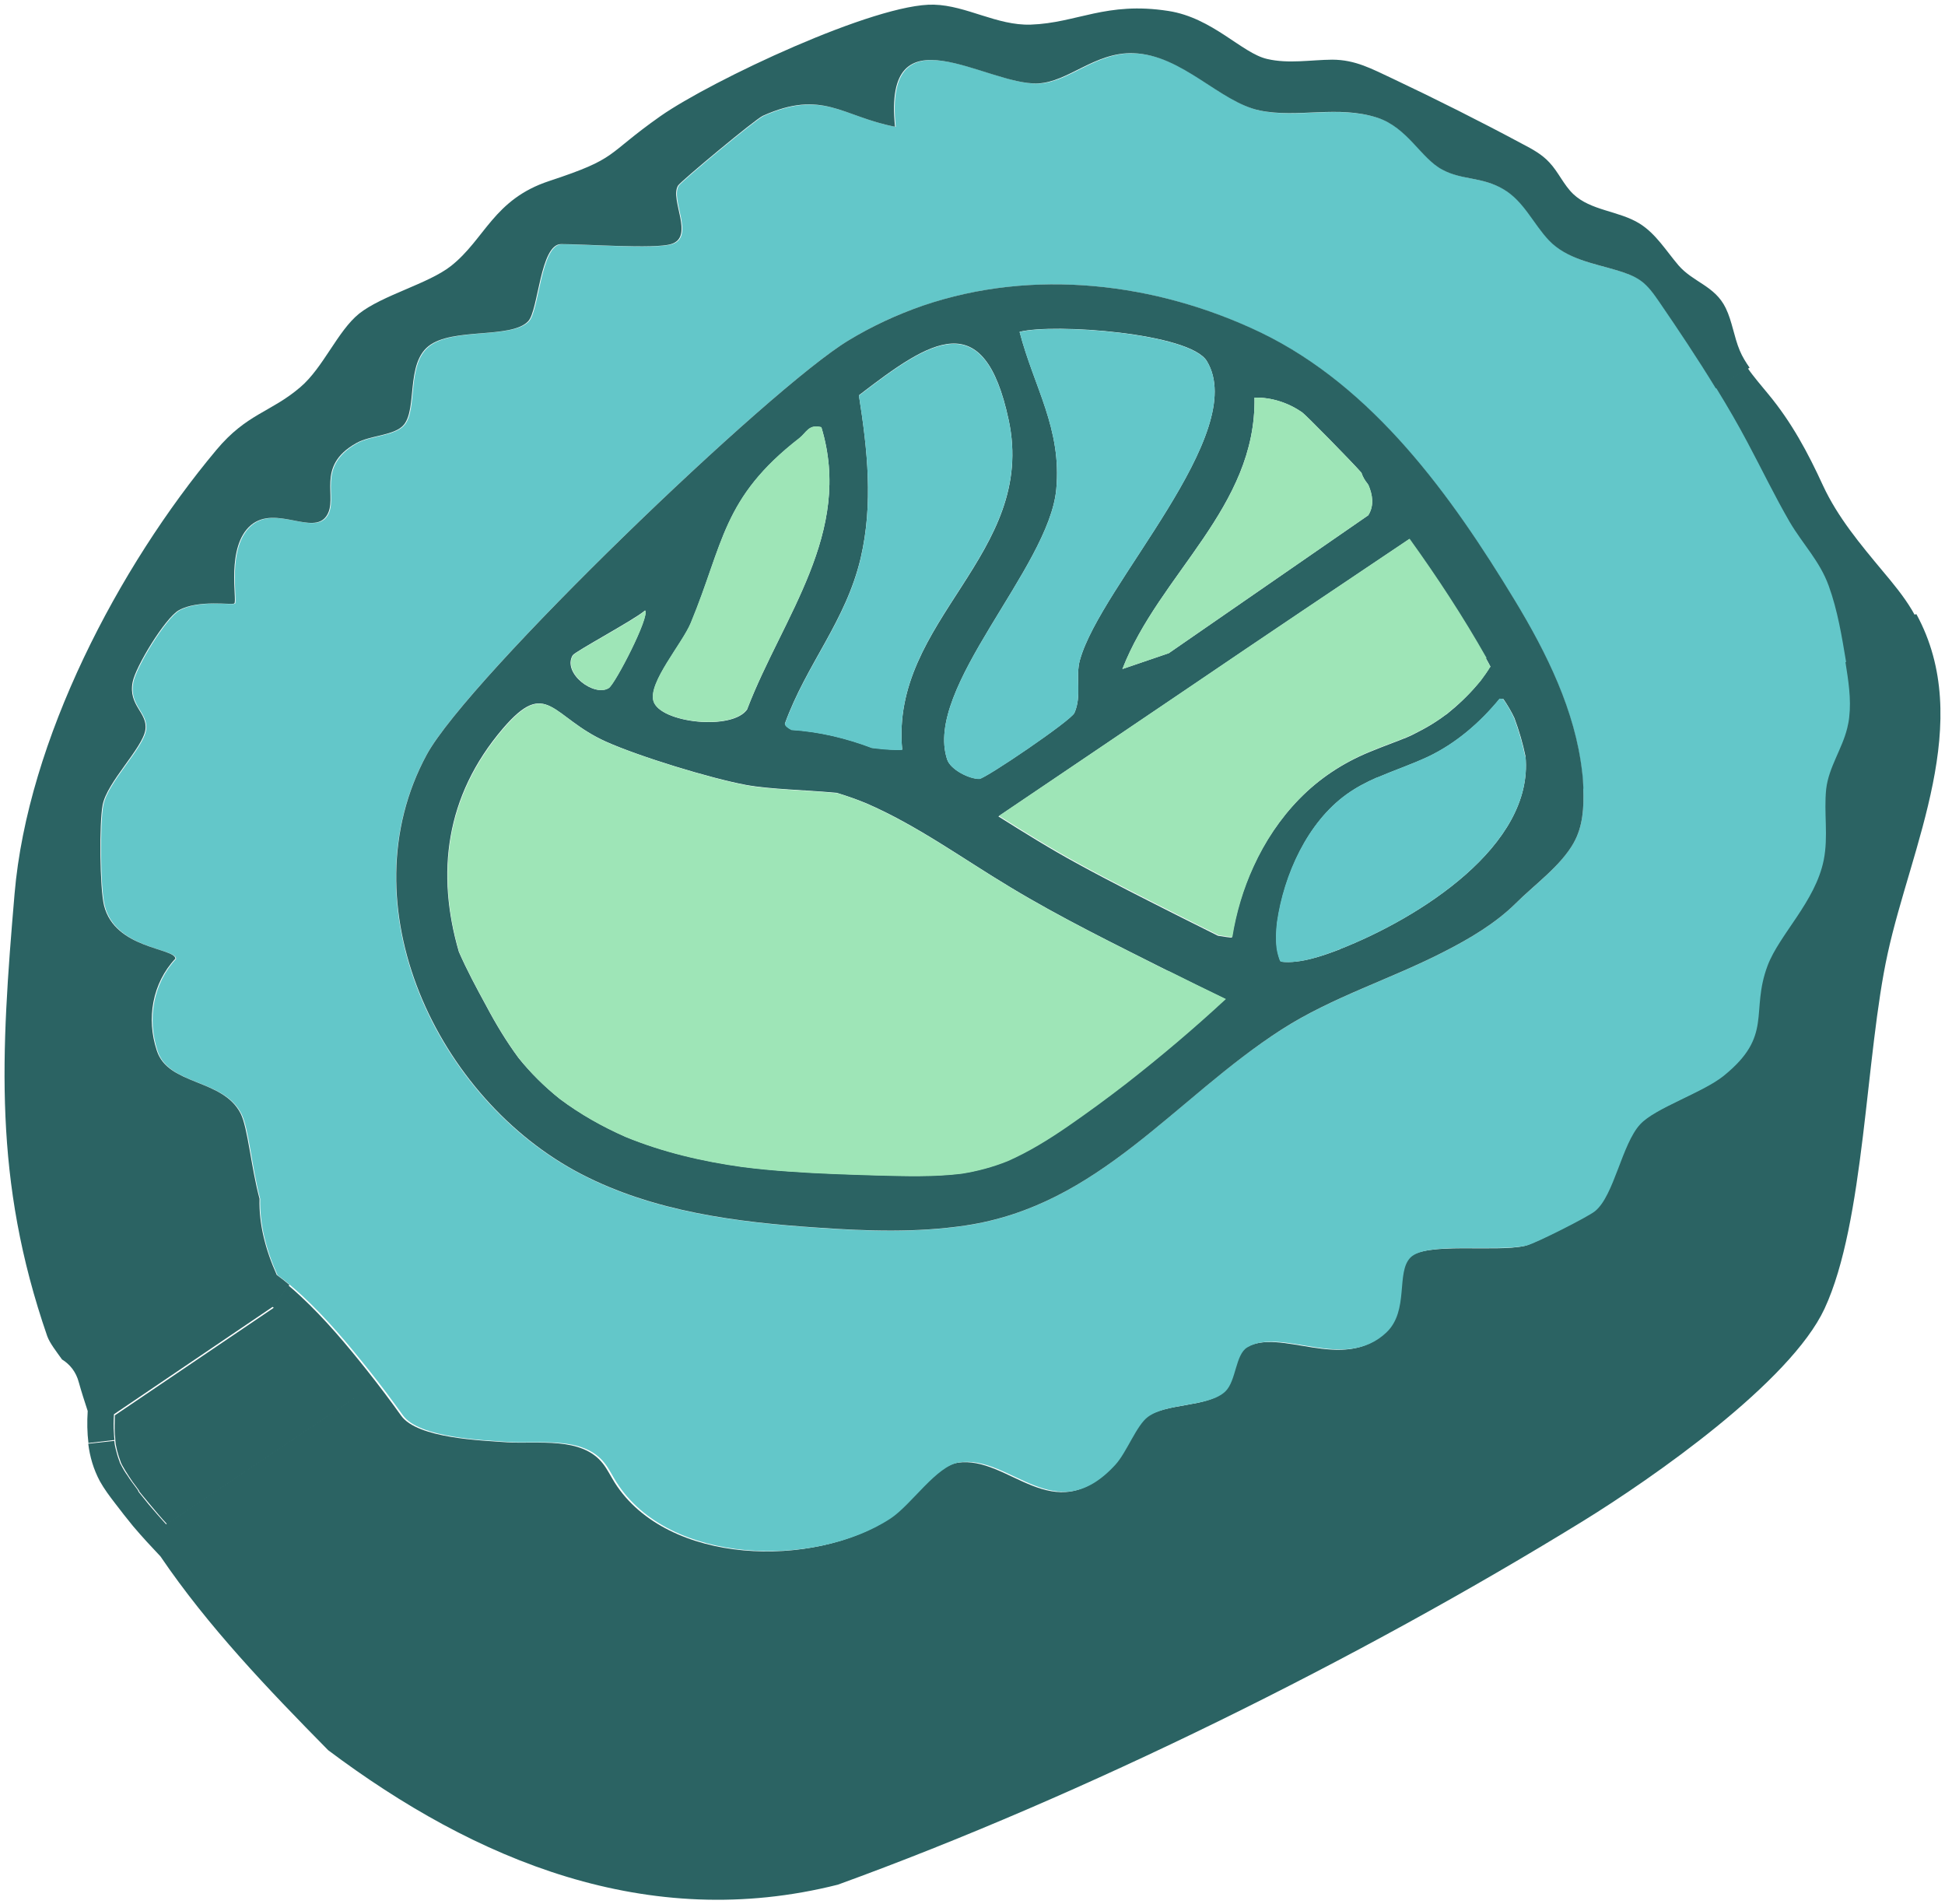
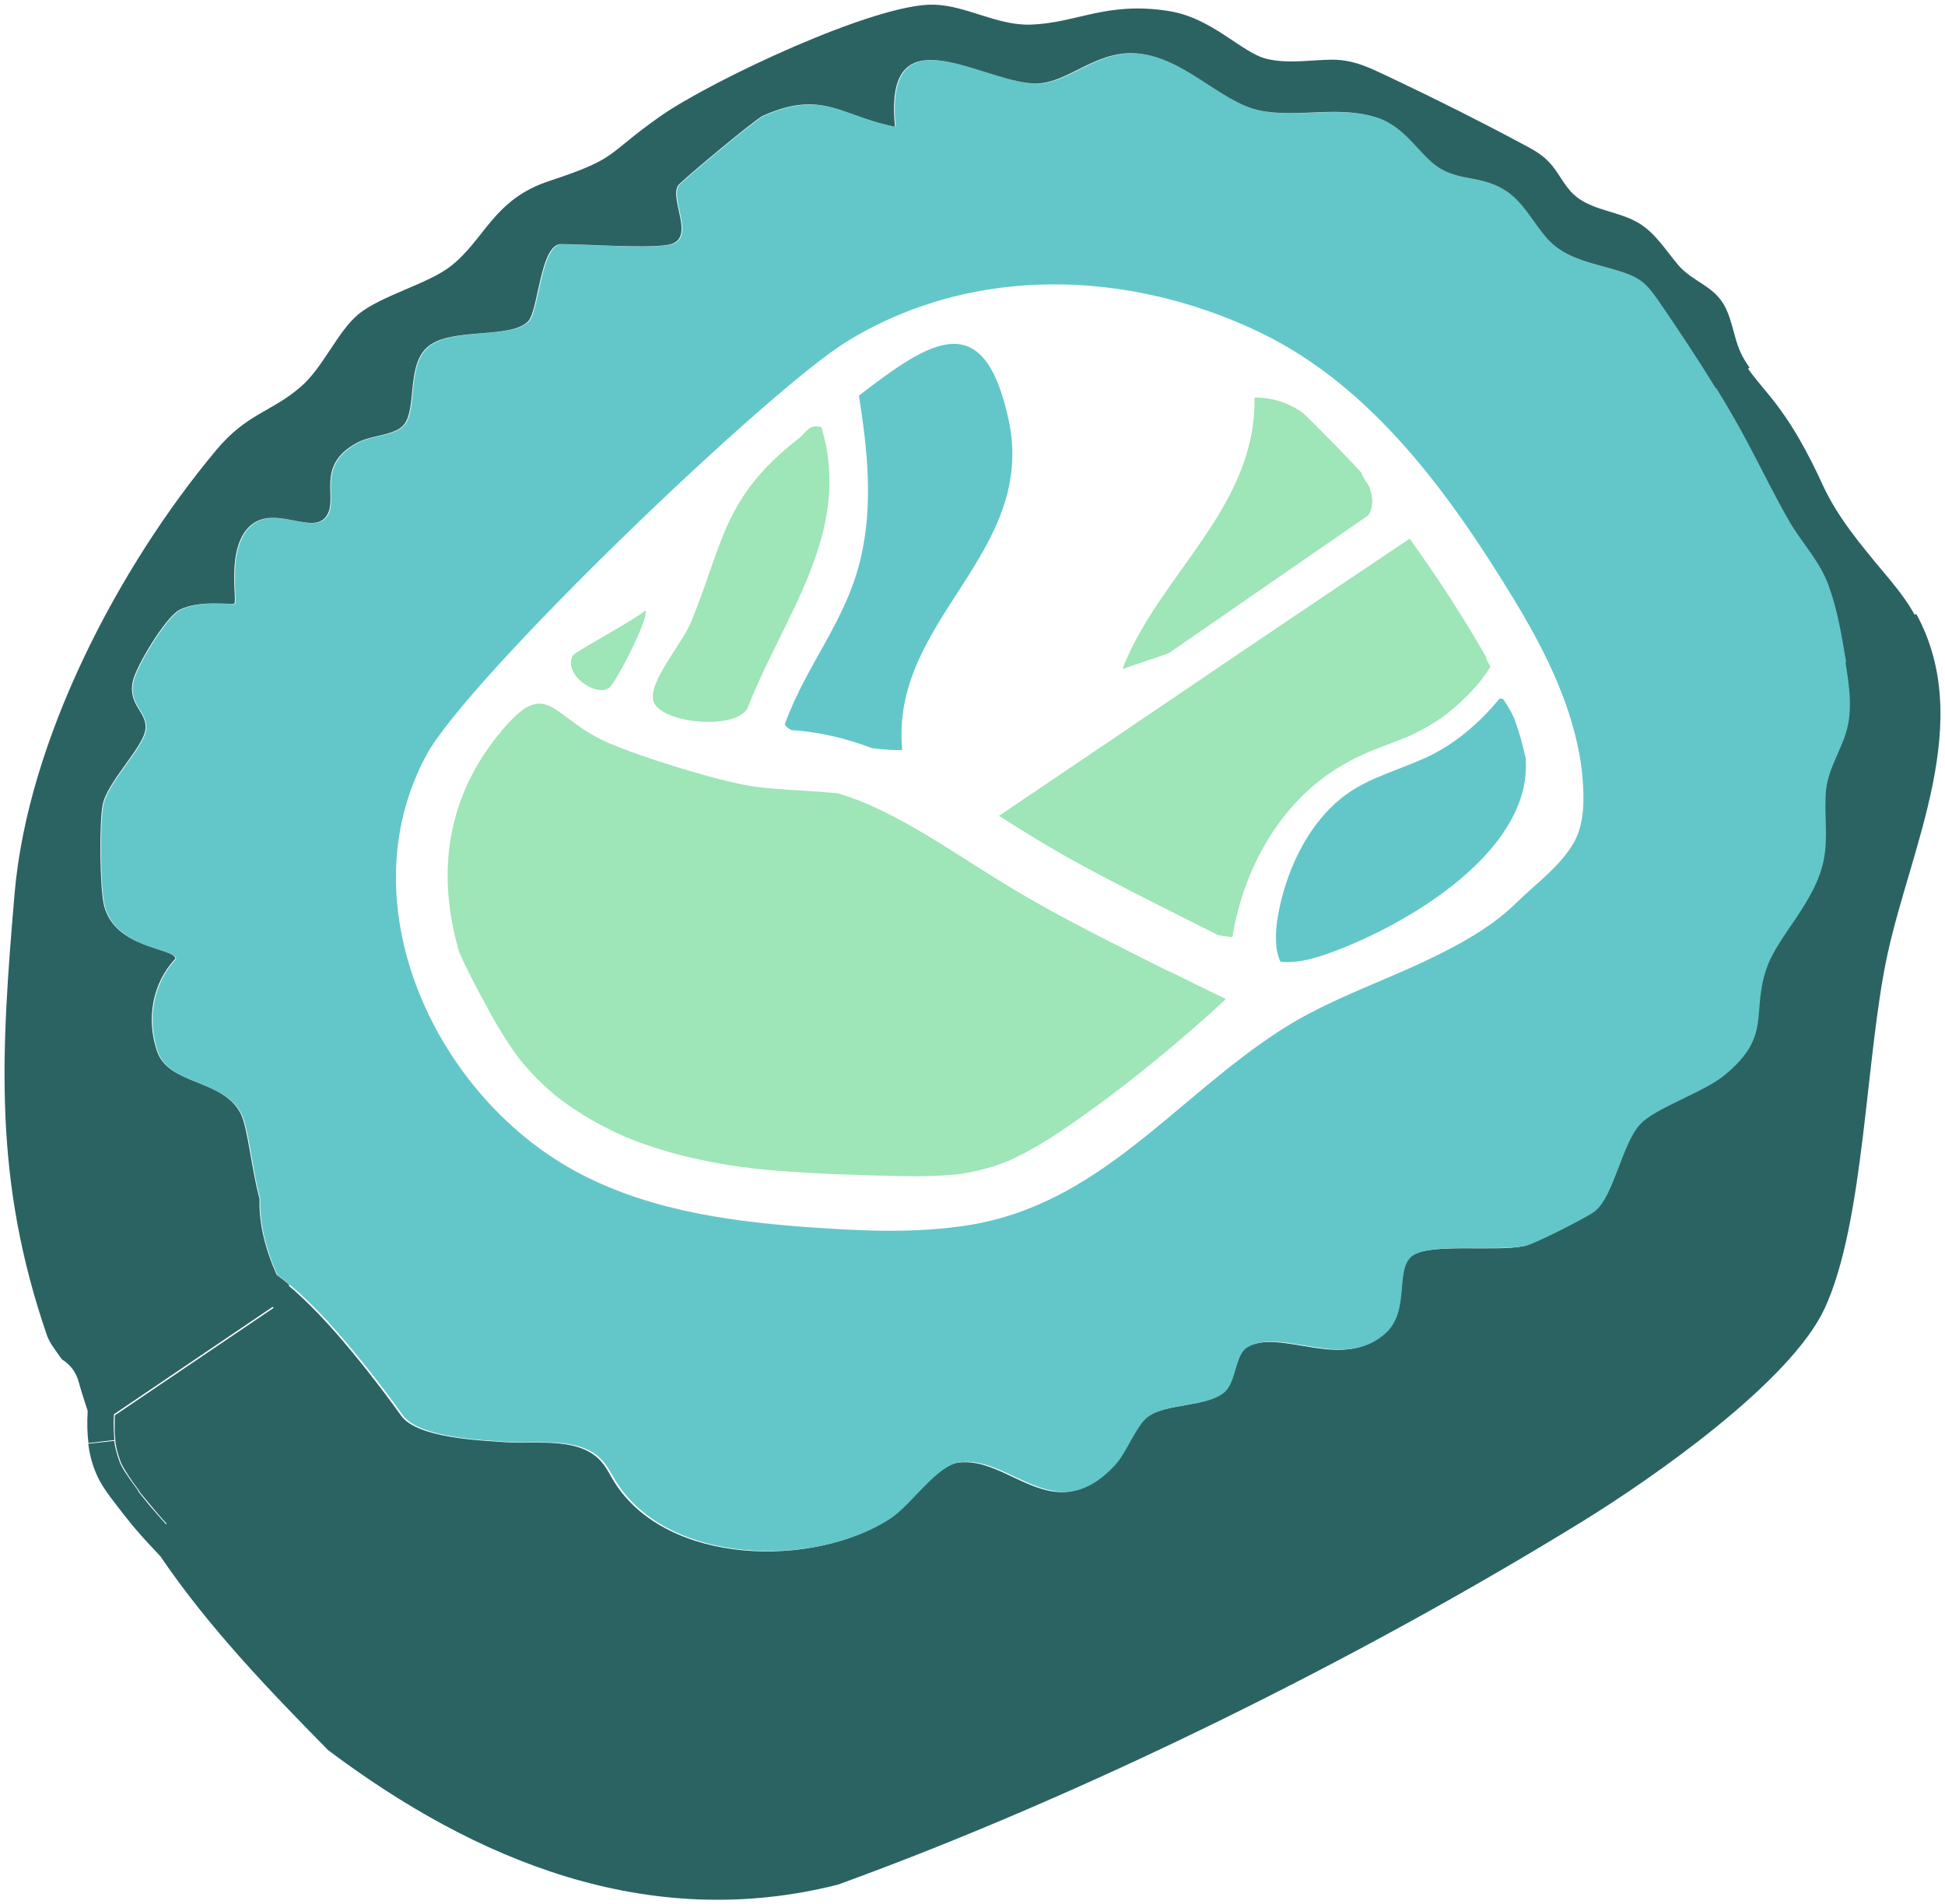
<svg xmlns="http://www.w3.org/2000/svg" viewBox="0 0 108.22 105.94" id="Layer_2">
  <defs>
    <style>
      .cls-1 {
        fill: #9ee5b7;
      }

      .cls-2 {
        fill: #2b6363;
      }

      .cls-3 {
        fill: #63c7c9;
      }
    </style>
  </defs>
  <g id="Layer_1-2">
    <g>
      <path d="M106.63,34.17c3.26,5.98-.3,12.91-1.6,18.88-1.24,5.64-1.27,14.93-3.51,19.75-1.9,4.09-9.56,9.43-13.47,11.84-12.49,7.68-27.69,15.22-41.43,20.21-10.57,2.67-20.18-1.34-28.36-7.48-3.37-3.42-6.68-6.88-9.33-10.78-.52-.55-1.04-1.11-1.53-1.69-.34-.41-.67-.84-1-1.27-.3-.39-.6-.79-.84-1.22-.36-.67-.56-1.37-.65-2.09l1.45-.16h0l.02.18c.04.22.1.43.16.65.04.11.07.22.12.34,0,0,0,.01,0,.02.02.04.04.1.07.14.11.22.23.42.37.61.13.21.28.41.43.61.04.05.07.1.11.15,0,0,.02.03.04.05,0,0,0,0,0,.01h0s0,.01,0,.02h0s.04.06.04.07c.04.04.07.1.12.15.29.37.59.73.91,1.09.16.19.33.37.49.55,3.5-2.35,7-4.69,10.5-7.05-.04-.05-.08-.1-.12-.16l-.45-.56c-.59-.73-1.21-1.45-1.84-2.16-.59-.67-1.21-1.31-1.87-1.91-.1-.09-.2-.18-.3-.26l.88-1.19c.23.19.46.39.67.59,1.37,1.27,2.59,2.73,3.75,4.19.64.81,1.26,1.63,1.86,2.47.91,1.27,4.51,1.38,5.89,1.48,1.7.11,4.15-.34,5.34,1.19.25.32.43.7.65,1.05,2.94,4.64,11.09,4.75,15.25,2.02,1.17-.77,2.55-2.92,3.82-3.12,2.87-.44,5.34,3.79,8.69.13.64-.7,1.18-2.2,1.82-2.67,1.08-.79,3.4-.54,4.3-1.41.61-.59.55-2.05,1.22-2.45,1.93-1.16,5.4,1.39,7.74-.83,1.28-1.21.52-3.34,1.34-4.17.9-.91,4.82-.29,6.47-.67.5-.12,3.43-1.6,3.8-1.91,1.06-.86,1.49-3.73,2.51-4.83.85-.91,3.49-1.76,4.65-2.7,2.79-2.25,1.46-3.52,2.44-6.13.66-1.74,2.65-3.55,3.12-5.86.27-1.33,0-2.65.14-3.97.13-1.2.88-2.23,1.17-3.38.05-.2.09-.41.11-.61.12-1.01-.04-2.05-.21-3.07-.24-1.43-.47-2.88-.97-4.25s-1.44-2.31-2.17-3.55c-.85-1.45-1.57-2.95-2.35-4.43-.53-1-1.12-2-1.72-2.99l1.87-1.15c.35.51.76.97,1.15,1.45,1.3,1.57,2.2,3.25,3.04,5.08.82,1.77,2.09,3.28,3.33,4.77.58.69,1.16,1.39,1.62,2.16.04.08.1.16.14.25Z" class="cls-2" />
      <path d="M102.68,36.83c.16,1.01.33,2.05.21,3.07-.02.2-.06.41-.11.61-.28,1.15-1.03,2.18-1.17,3.38-.14,1.32.13,2.64-.14,3.97-.47,2.31-2.46,4.12-3.12,5.86-.98,2.61.34,3.88-2.44,6.13-1.16.94-3.8,1.78-4.65,2.7-1.02,1.1-1.45,3.97-2.51,4.83-.37.31-3.3,1.79-3.8,1.91-1.65.38-5.57-.23-6.47.67-.82.83-.06,2.95-1.34,4.17-2.34,2.22-5.81-.33-7.74.83-.67.4-.61,1.86-1.22,2.45-.9.87-3.22.62-4.3,1.41-.64.46-1.18,1.97-1.82,2.67-3.35,3.66-5.82-.57-8.69-.13-1.27.19-2.65,2.35-3.82,3.12-4.15,2.73-12.31,2.62-15.25-2.02-.22-.34-.4-.73-.65-1.05-1.19-1.54-3.64-1.08-5.34-1.19-1.38-.1-4.98-.21-5.89-1.48-.6-.83-1.21-1.66-1.86-2.47-1.16-1.46-2.38-2.92-3.75-4.19-.22-.2-.44-.4-.67-.59-.22-.19-.46-.38-.7-.55-.62-1.38-1-2.82-.96-4.24-.47-1.75-.64-3.95-1.05-4.74-1-1.96-4.03-1.55-4.66-3.49-.59-1.78-.25-3.76,1.03-5.13-.03-.6-3.36-.53-3.97-2.95-.25-.97-.27-4.59-.08-5.59.24-1.28,2.23-3.17,2.38-4.19.14-.97-.96-1.33-.71-2.65.16-.86,1.81-3.57,2.57-4,1.09-.61,2.98-.27,3.09-.38.16-.16-.49-3.17.93-4.36,1.36-1.13,3.46.6,4.2-.51.67-1-.67-2.74,1.66-4.05.79-.44,2.14-.4,2.65-1.03.73-.91.1-3.36,1.36-4.36,1.33-1.06,4.6-.4,5.55-1.39.57-.59.66-4.29,1.83-4.29,1.35,0,5.2.28,6.12,0,1.33-.4-.1-2.48.39-3.26.16-.25,4.27-3.68,4.72-3.88,3.33-1.48,4.4.04,7.35.61-.69-6.68,5.1-2.29,7.96-2.41,1.69-.07,3.16-1.75,5.3-1.68,2.74.08,4.82,2.74,7.05,3.19,2.11.43,4.34-.31,6.53.4,1.7.56,2.41,2.27,3.63,2.9,1.12.58,2.19.37,3.4,1.09,1.12.66,1.65,1.92,2.51,2.83,1,1.05,2.48,1.28,3.82,1.68.46.14.92.3,1.31.58.41.31.71.73,1,1.15,1.06,1.56,2.14,3.18,3.16,4.83.61.99,1.19,1.99,1.72,2.99.79,1.48,1.51,2.98,2.35,4.43.73,1.24,1.67,2.17,2.17,3.55s.73,2.82.97,4.25ZM87.56,46.89c.51-.9.58-1.98.53-3.01-.01-.31-.04-.63-.07-.94-.39-3.4-1.96-6.58-3.74-9.52-3.54-5.83-7.87-11.88-14.14-14.91-5.81-2.8-12.66-3.61-18.82-1.49-1.44.49-2.82,1.14-4.12,1.93-4.37,2.63-21.16,18.77-23.47,23.05-4.54,8.38.59,19.18,8.59,23.32,4.04,2.1,8.68,2.69,13.21,2.99,2.72.19,5.47.28,8.17-.12,7.46-1.11,11.61-7.06,17.59-10.9,2.83-1.82,6.1-2.81,9.08-4.35,1.39-.71,2.81-1.55,3.93-2.65,1.04-1.03,2.53-2.1,3.25-3.39Z" class="cls-3" />
      <path d="M97.34,20.46l-1.87,1.15c-1.01-1.65-2.09-3.27-3.16-4.83-.29-.42-.59-.85-1-1.15-.39-.28-.85-.44-1.31-.58-1.33-.4-2.82-.63-3.82-1.68-.86-.91-1.39-2.17-2.51-2.83-1.21-.72-2.29-.5-3.4-1.09-1.21-.63-1.93-2.34-3.63-2.9-2.19-.71-4.42.03-6.53-.4-2.23-.45-4.31-3.1-7.05-3.19-2.14-.07-3.61,1.6-5.3,1.68-2.86.13-8.65-4.27-7.96,2.41-2.95-.57-4.02-2.1-7.35-.61-.44.2-4.55,3.63-4.72,3.88-.49.78.94,2.86-.39,3.26-.91.28-4.77,0-6.12,0-1.17,0-1.26,3.7-1.83,4.29-.94,1-4.22.33-5.55,1.39-1.25,1-.63,3.45-1.36,4.36-.5.62-1.85.58-2.65,1.03-2.33,1.3-.98,3.04-1.66,4.05-.74,1.11-2.83-.62-4.2.51-1.42,1.19-.76,4.2-.93,4.36-.11.11-1.99-.23-3.09.38-.76.43-2.41,3.14-2.57,4-.25,1.32.85,1.69.71,2.65-.15,1.02-2.14,2.91-2.38,4.19-.19,1-.16,4.62.08,5.59.61,2.42,3.94,2.35,3.97,2.95-1.28,1.36-1.63,3.34-1.03,5.13.64,1.94,3.67,1.54,4.66,3.49.4.79.58,2.99,1.05,4.74-.04,1.42.34,2.86.96,4.24.24.17.48.36.7.55l-.88,1.19c-2.96,2-5.92,4.01-8.88,6.01-.02.35-.03.7,0,1.06,0,.12.02.24.03.37h0s-1.45.17-1.45.17c-.07-.58-.08-1.18-.04-1.78-.17-.52-.34-1.04-.49-1.58-.16-.62-.52-1.03-.94-1.29-.32-.45-.67-.89-.82-1.29C-.39,65.61.05,58.66.81,49.73c.73-8.56,5.78-18.19,11.23-24.7,1.7-2.03,3.02-2.08,4.67-3.49,1.28-1.09,2.07-3.12,3.27-4.09,1.3-1.03,3.85-1.66,5.11-2.65,1.9-1.5,2.37-3.71,5.47-4.73,3.91-1.29,3.05-1.4,6.19-3.61,2.8-1.96,11.98-6.3,15.22-6.2,1.81.05,3.5,1.17,5.38,1.11,2.58-.09,4.19-1.3,7.66-.76,2.46.38,4.09,2.35,5.49,2.67,1.19.28,2.42.05,3.62.04,1.3,0,2.22.52,3.38,1.06,2.43,1.15,4.84,2.36,7.21,3.63.54.28,1.09.58,1.5,1.03.5.53.79,1.24,1.32,1.75.98.94,2.54.93,3.7,1.65.91.57,1.47,1.51,2.16,2.32.82.95,2.03,1.14,2.63,2.38.36.74.46,1.6.78,2.36.14.34.34.66.55.96Z" class="cls-2" />
-       <path d="M88.09,43.88c.05,1.03-.02,2.11-.53,3.01-.72,1.29-2.21,2.35-3.25,3.39-1.12,1.1-2.54,1.94-3.93,2.65-2.98,1.54-6.25,2.53-9.08,4.35-5.98,3.85-10.13,9.79-17.59,10.9-2.7.4-5.44.31-8.17.12-4.54-.3-9.17-.89-13.21-2.99-7.99-4.15-13.12-14.95-8.59-23.32,2.32-4.28,19.1-20.42,23.47-23.05,1.3-.79,2.68-1.43,4.12-1.93,6.16-2.11,13-1.3,18.82,1.49,6.27,3.03,10.6,9.07,14.14,14.91,1.78,2.94,3.35,6.12,3.74,9.52.04.31.06.63.07.94ZM74.56,52.8c4.38-1.72,10.79-5.74,10.32-10.72-.15-.73-.36-1.44-.62-2.14-.16-.34-.37-.7-.61-1.05-.07-.01-.13-.01-.2-.02-1.09,1.33-2.43,2.49-3.99,3.23-.92.43-1.9.76-2.83,1.16-.02,0-.03.01-.04.01-.58.25-1.12.54-1.64.91-2.2,1.57-3.5,4.48-3.88,7.11-.06.49-.08.98-.02,1.48.04.21.09.42.16.62.01.04.04.07.06.11,1.09.14,2.48-.38,3.31-.7ZM82.93,37.09c-.08-.15-.16-.31-.25-.46-1.29-2.28-2.74-4.48-4.28-6.63-4.05,2.72-8.11,5.44-12.14,8.18-3.56,2.41-7.13,4.82-10.71,7.24,1.45.91,2.89,1.81,4.4,2.63,1.88,1.03,3.8,1.99,5.72,2.96.7.35,1.4.7,2.1,1.05.37.06.66.1.77.1.22-1.36.61-2.68,1.19-3.94.63-1.38,1.48-2.66,2.54-3.75,1.12-1.15,2.44-2.02,3.92-2.63.43-.18.86-.34,1.3-.51.21-.08.43-.16.64-.25.01,0,.04-.01.04-.01.06-.03.12-.05.18-.08.09-.04.19-.08.28-.13.34-.17.68-.35,1.01-.55.17-.11.35-.22.52-.34.07-.05.14-.1.22-.16.03-.02.07-.05.1-.07t.02-.01h0c.61-.49,1.18-1.03,1.68-1.62.07-.09.14-.17.21-.25.01-.02.03-.04.05-.07,0-.01.04-.05.05-.07.11-.15.22-.3.32-.46.03-.04.05-.1.09-.14ZM76.13,28.66c.34-.54.24-1.14,0-1.69-.01-.02-.03-.04-.04-.06-.16-.19-.27-.39-.34-.61-.58-.66-3.1-3.22-3.3-3.36-.77-.53-1.7-.84-2.65-.82.11,6.11-5.29,9.8-7.35,15.1l2.58-.88,11.11-7.68ZM60.09,36.71c1.15-4.16,9.47-12.62,7.06-16.62-.94-1.57-8.52-2.11-10.42-1.63.8,3.08,2.36,5.38,2.04,8.77-.41,4.39-7.39,11.04-6.07,15.02.19.57,1.24,1.09,1.79,1.08.32,0,5.11-3.25,5.29-3.67.43-.96.04-2,.31-2.96ZM68.2,55.59c-1.08-.52-2.15-1.05-3.22-1.58-2.96-1.49-5.95-2.95-8.78-4.66-2.65-1.59-5.16-3.43-8-4.66-.53-.22-1.08-.41-1.63-.58-1.78-.17-3.66-.19-5.05-.44-1.99-.37-5.95-1.58-7.8-2.41-3.04-1.36-3.27-3.61-5.74-.73-3.23,3.78-3.71,8.09-2.45,12.42.45,1.03.99,2.03,1.53,3.02.53,1,1.11,1.96,1.78,2.87.67.84,1.45,1.6,2.29,2.28,1.13.85,2.38,1.55,3.67,2.12,2.08.85,4.27,1.36,6.49,1.67.85.11,1.72.19,2.58.25,1.64.12,3.29.17,4.94.22,1.56.04,3.13.09,4.68-.1.88-.13,1.73-.37,2.56-.7,1.18-.52,2.28-1.2,3.34-1.93,1.1-.76,2.18-1.55,3.24-2.37,1.92-1.49,3.78-3.07,5.56-4.72ZM50.2,41.72c-.69-7.25,7.53-10.87,5.92-18.37-1.37-6.4-4.33-4.44-8.33-1.36.48,3.04.8,6.04.1,9.05-.83,3.53-3.02,5.9-4.22,9.22.02.12.16.23.37.34,1.53.1,3.04.46,4.47,1,.76.09,1.39.13,1.69.1ZM41.58,39.44c1.96-5.12,5.9-9.82,4.12-15.67-.7-.18-.82.29-1.22.61-4.3,3.33-4.21,5.85-6.04,10.28-.47,1.14-2.38,3.31-2.08,4.34.34,1.22,4.44,1.68,5.23.44ZM33.87,38.28c.36-.24,2.3-3.99,2.02-4.32-.54.49-3.91,2.29-4.03,2.5-.58,1,1.21,2.33,2,1.82Z" class="cls-2" />
      <path d="M84.88,42.08c.47,4.98-5.94,9-10.32,10.72-.82.32-2.21.85-3.31.7-.02-.04-.04-.07-.06-.11-.07-.2-.13-.41-.16-.62-.06-.49-.04-.99.02-1.48.38-2.62,1.68-5.53,3.88-7.11.52-.37,1.06-.65,1.64-.91,0,0,.02,0,.04-.01.93-.4,1.91-.73,2.83-1.16,1.56-.74,2.9-1.9,3.99-3.23.07,0,.13,0,.2.02.25.35.45.7.61,1.05.26.7.47,1.41.62,2.14Z" class="cls-3" />
      <path d="M82.68,36.63c.08.15.16.31.25.46-.04.04-.06.1-.09.14-.1.16-.21.31-.32.46-.01.01-.04.05-.05.07-.02.02-.04.04-.05.07-.07.08-.14.16-.21.25-.5.59-1.07,1.12-1.68,1.61h0l-.02.02s-.07.05-.1.07c-.07.05-.14.1-.22.16-.16.12-.34.23-.52.34-.33.2-.67.38-1.01.55-.09.04-.19.09-.28.13-.06.03-.12.05-.18.08,0,0-.03,0-.04.01-.21.09-.43.17-.64.25-.43.16-.87.33-1.3.51-1.48.61-2.8,1.48-3.92,2.63-1.06,1.09-1.91,2.37-2.54,3.75-.58,1.26-.97,2.58-1.19,3.94-.11,0-.4-.04-.77-.1-.7-.34-1.4-.7-2.1-1.05-1.92-.97-3.84-1.93-5.72-2.96-1.51-.82-2.95-1.72-4.4-2.63,3.58-2.41,7.15-4.83,10.71-7.24,4.03-2.74,8.09-5.46,12.14-8.18,1.54,2.14,2.99,4.35,4.28,6.63Z" class="cls-1" />
      <path d="M76.62,43.26s-.03.01-.04.01c0,0,.01,0,.04-.01Z" class="cls-2" />
      <path d="M76.14,26.97c.23.55.33,1.15,0,1.69l-11.11,7.68-2.58.88c2.05-5.29,7.46-8.98,7.35-15.1.95-.02,1.88.28,2.65.82.2.13,2.71,2.7,3.3,3.36.07.22.19.41.34.61.01.02.03.04.04.06Z" class="cls-1" />
-       <path d="M67.15,20.09c2.41,4-5.9,12.46-7.06,16.62-.27.96.12,2-.31,2.96-.18.42-4.96,3.66-5.29,3.67-.55.01-1.6-.51-1.79-1.08-1.33-3.98,5.65-10.63,6.07-15.02.32-3.39-1.24-5.69-2.04-8.77,1.9-.48,9.47.06,10.42,1.63Z" class="cls-3" />
      <path d="M64.99,54c1.06.53,2.14,1.06,3.22,1.58-1.78,1.65-3.64,3.22-5.56,4.72-1.06.82-2.14,1.61-3.24,2.37-1.06.73-2.16,1.41-3.34,1.93-.82.33-1.68.56-2.56.7-1.55.19-3.12.14-4.68.1-1.65-.05-3.3-.1-4.94-.22-.86-.06-1.72-.14-2.58-.25-2.23-.31-4.42-.82-6.49-1.67-1.3-.57-2.54-1.27-3.67-2.12-.85-.67-1.62-1.44-2.29-2.28-.67-.91-1.25-1.87-1.78-2.87-.54-.99-1.08-1.99-1.53-3.02-1.26-4.33-.78-8.64,2.45-12.42,2.47-2.89,2.69-.64,5.74.73,1.85.82,5.81,2.04,7.8,2.41,1.39.25,3.28.27,5.05.44.55.16,1.1.36,1.63.58,2.84,1.24,5.35,3.07,8,4.66,2.83,1.71,5.82,3.16,8.78,4.66Z" class="cls-1" />
      <path d="M56.12,23.35c1.6,7.49-6.61,11.11-5.92,18.37-.29.03-.93,0-1.69-.1-1.42-.54-2.94-.91-4.47-1-.21-.11-.35-.22-.37-.34,1.2-3.32,3.39-5.69,4.22-9.22.7-3.01.38-6.01-.1-9.05,4-3.08,6.96-5.04,8.33,1.36Z" class="cls-3" />
      <path d="M45.7,23.76c1.78,5.86-2.15,10.55-4.12,15.67-.79,1.24-4.89.78-5.23-.44-.29-1.03,1.61-3.2,2.08-4.34,1.84-4.43,1.75-6.95,6.04-10.28.4-.31.52-.79,1.22-.61Z" class="cls-1" />
      <path d="M35.9,33.96c.28.33-1.66,4.08-2.02,4.32-.79.51-2.58-.82-2-1.82.12-.21,3.49-2,4.03-2.5Z" class="cls-1" />
      <path d="M19.68,77.59c.04.05.07.1.12.16-3.5,2.35-7,4.7-10.5,7.05-.16-.18-.33-.36-.49-.55-.31-.36-.61-.73-.91-1.09-.04-.05-.08-.1-.12-.15,0,0-.02-.03-.04-.05h0s0-.01,0-.01c0,0,0,0,0-.01h0s0-.02,0-.02c-.02-.02-.04-.04-.04-.05-.04-.04-.07-.1-.11-.15-.15-.19-.3-.4-.43-.61-.13-.19-.25-.4-.37-.61-.02-.04-.04-.1-.07-.14,0,0,0-.01,0-.02-.04-.11-.08-.22-.12-.34-.07-.22-.12-.43-.16-.65l-.02-.18h0c0-.13-.02-.25-.03-.37-.02-.35-.01-.7,0-1.06,2.95-2,5.92-4.01,8.88-6.01.1.08.2.17.3.26.67.6,1.28,1.24,1.87,1.91.63.7,1.24,1.42,1.84,2.16l.45.56Z" class="cls-2" />
      <path d="M7.73,82.94s0,0,0,0h0Z" class="cls-2" />
      <path d="M7.74,82.94h0s0,0,0,0h0Z" class="cls-2" />
    </g>
  </g>
</svg>